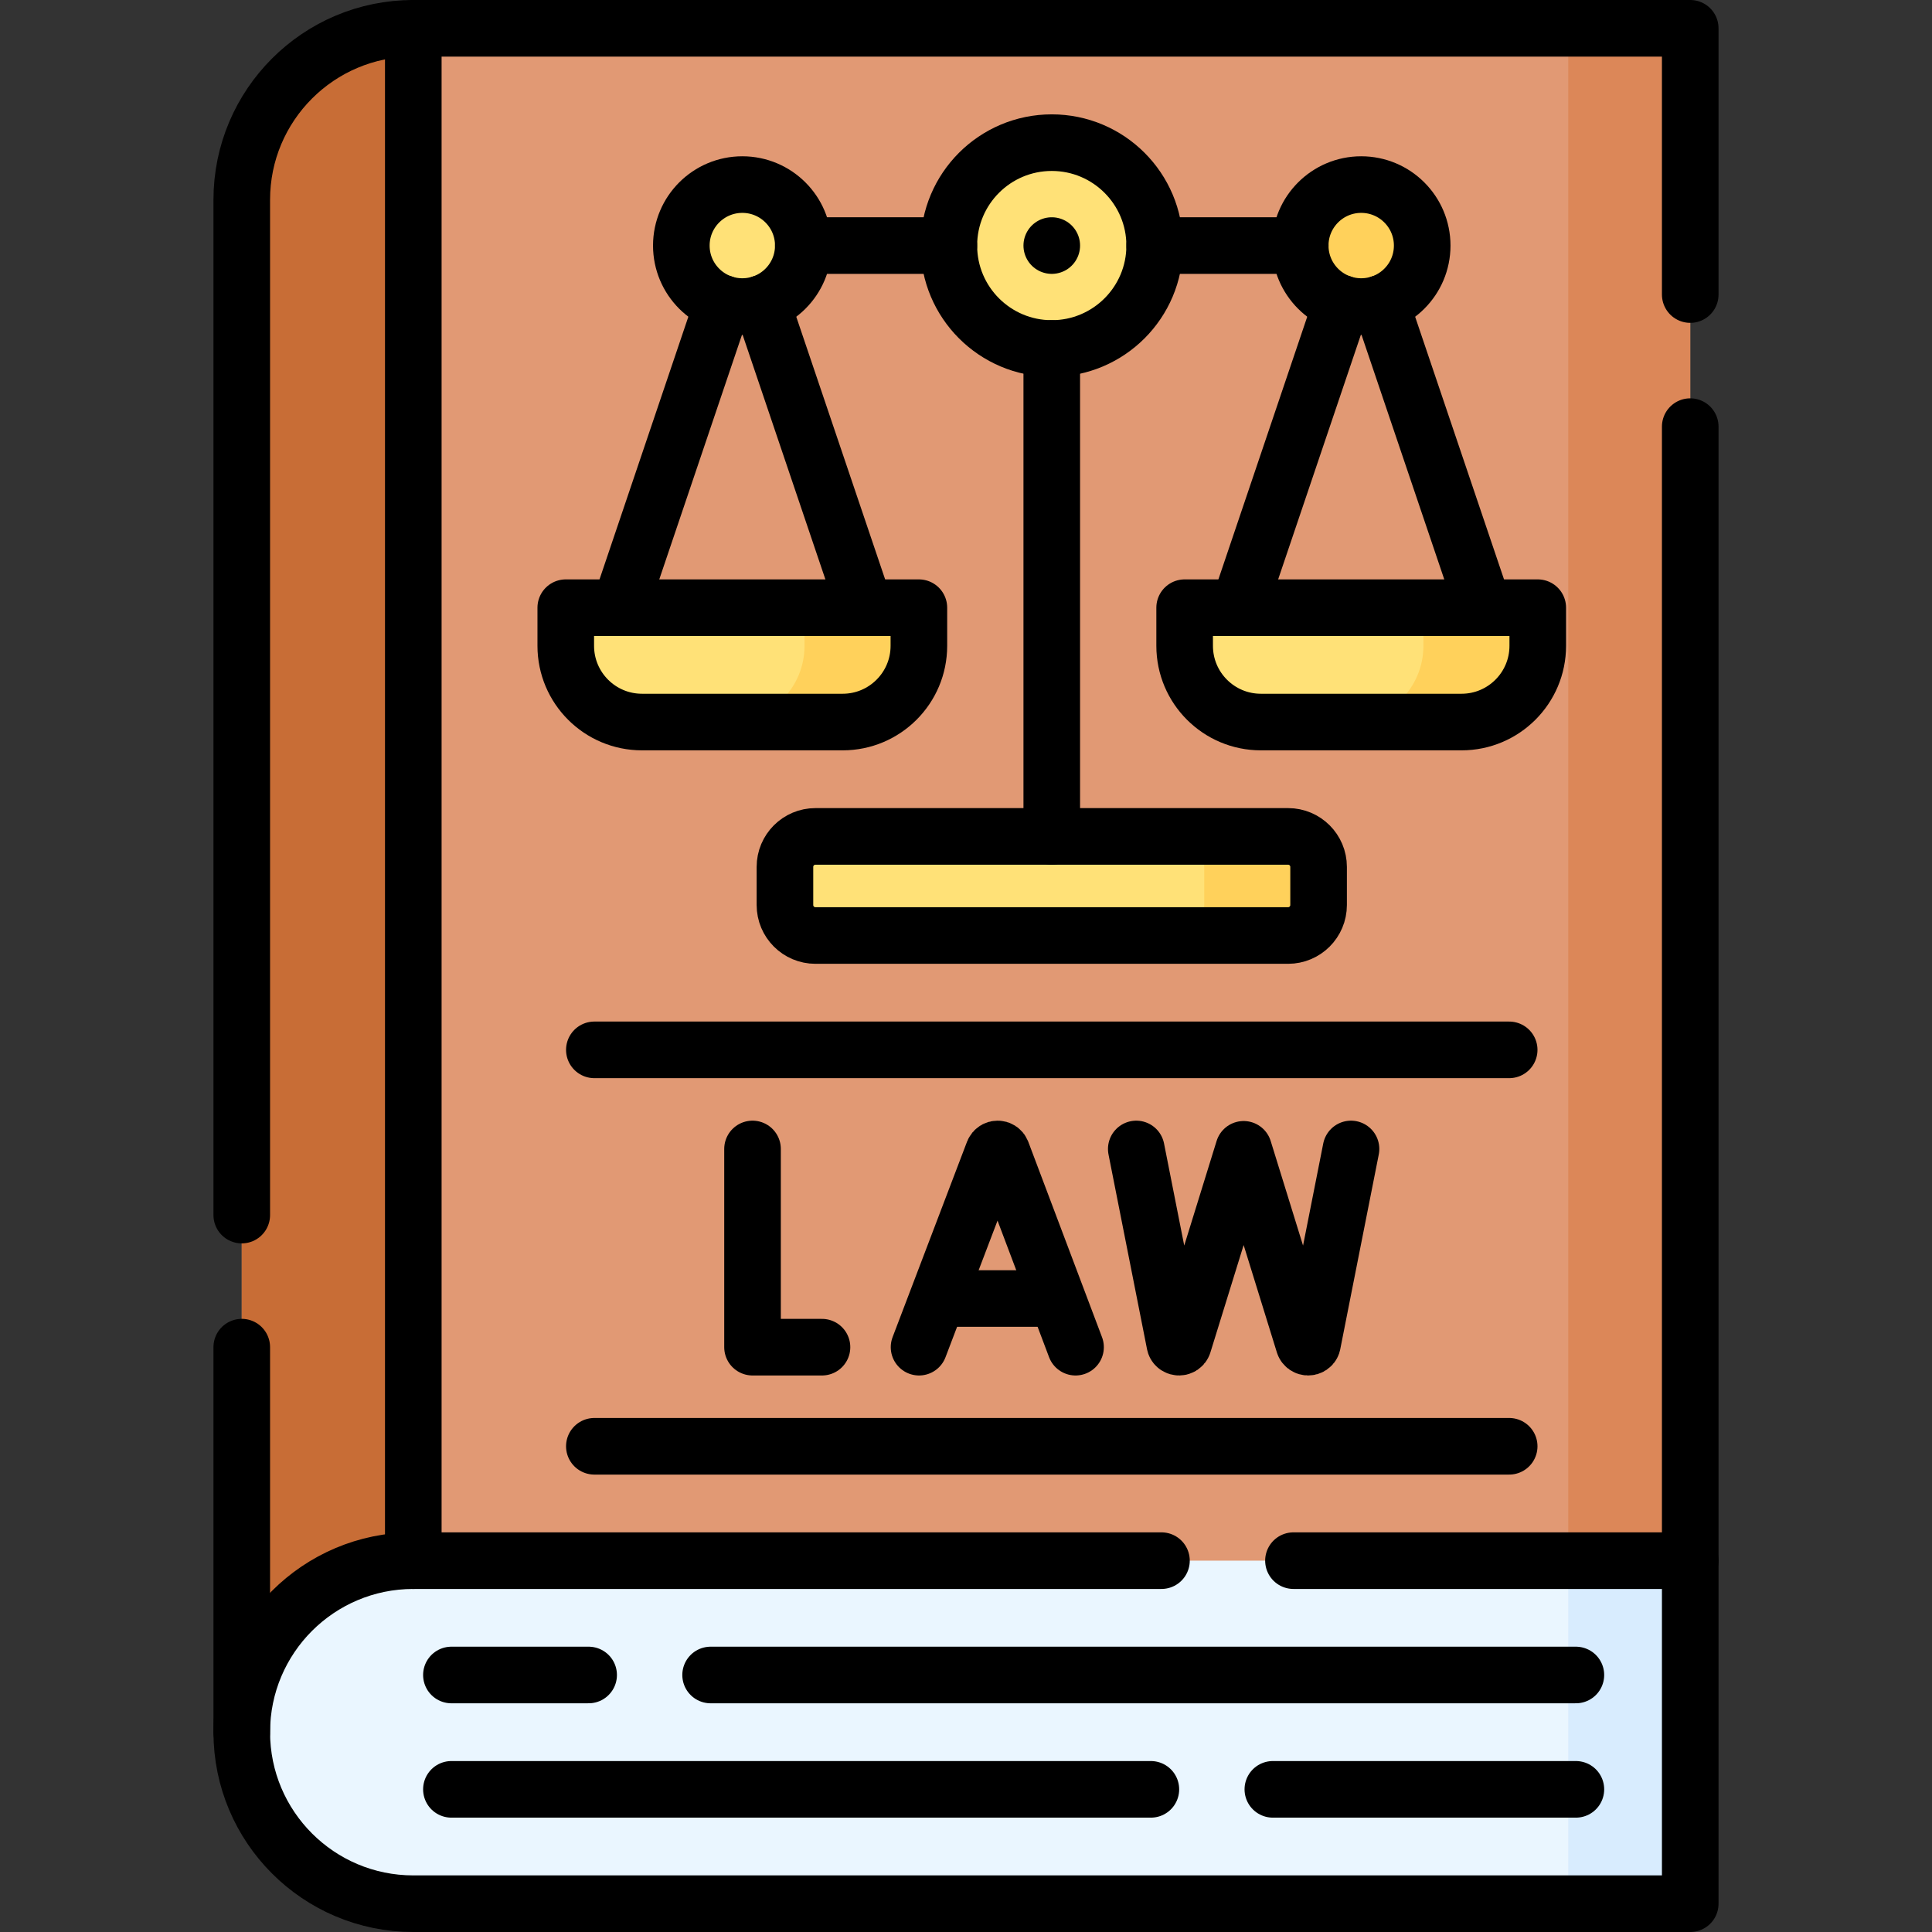
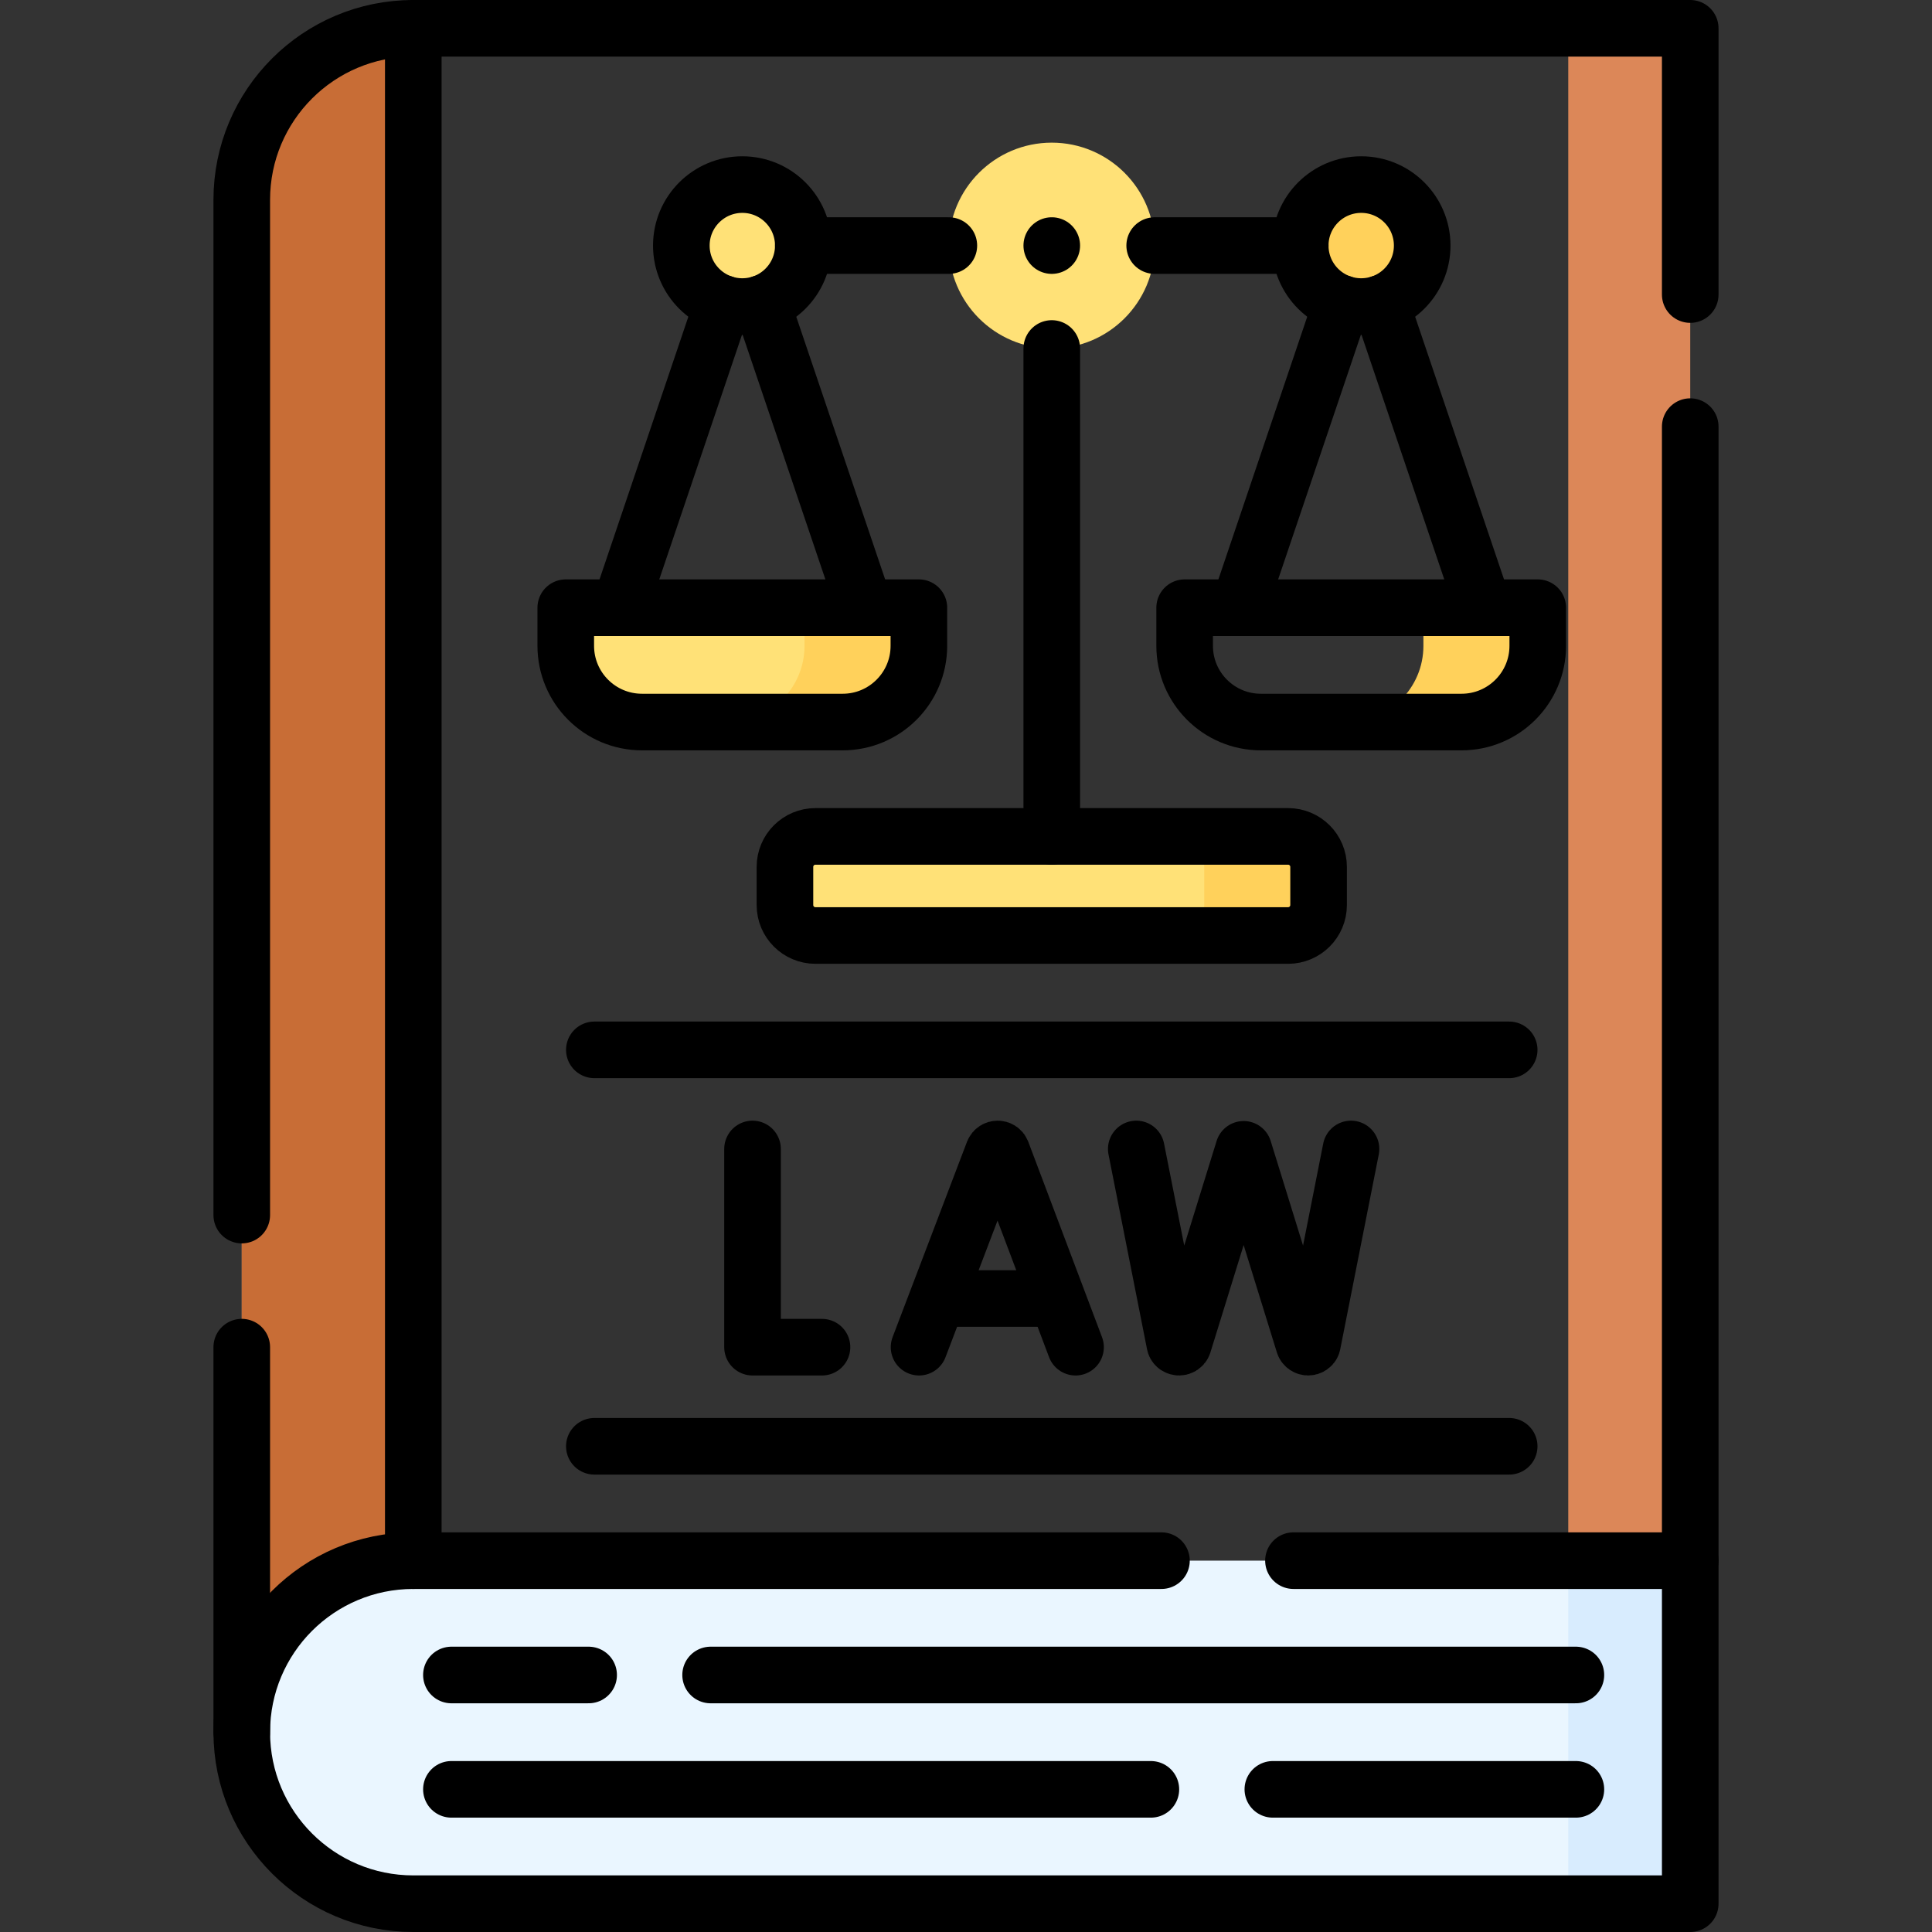
<svg xmlns="http://www.w3.org/2000/svg" version="1.1" id="Capa_1" x="0px" y="0px" viewBox="0 0 512 512" style="enable-background:new 0 0 512 512;" xml:space="preserve" width="512" height="512">
  <rect x="0" y="0" width="512" height="512" fill="#333333" stroke="none" />
  <g>
    <g>
-       <path style="fill:#E19974;" d="M447.931,459.043l-383.862,0V52.957c0-25.105,20.352-45.457,45.457-45.457h338.405V459.043z" />
+       <path style="fill:#E19974;" d="M447.931,459.043l-383.862,0V52.957c0-25.105,20.352-45.457,45.457-45.457V459.043z" />
      <rect x="415.606" y="7.5" style="fill:#DC8758;" width="32.325" height="451.543" />
      <path style="fill:#C86D36;" d="M64.069,52.957v406.085h45.457V7.5C84.421,7.5,64.069,27.852,64.069,52.957z" />
      <path style="fill:#EAF6FF;" d="M447.931,504.5H109.526c-25.105,0-45.457-20.352-45.457-45.457v0&#10;&#09;&#09;&#09;c0-25.105,20.352-45.457,45.457-45.457h338.405V504.5z" />
      <rect x="415.606" y="413.585" style="fill:#D8ECFE;" width="32.325" height="90.915" />
    </g>
    <g>
      <circle style="fill:#FFE177;" cx="278.729" cy="65.079" r="27.274" />
      <path style="fill:#FFE177;" d="M341.359,247.919h-125.26c-4.463,0-8.081-3.618-8.081-8.081v-10.102&#10;&#09;&#09;&#09;c0-4.463,3.618-8.081,8.081-8.081h125.26c4.463,0,8.081,3.618,8.081,8.081v10.102C349.44,244.301,345.822,247.919,341.359,247.919&#10;&#09;&#09;&#09;z" />
      <path style="fill:#FFD15B;" d="M341.359,221.654h-30.305c4.463,0,8.081,3.618,8.081,8.081v10.102c0,4.463-3.618,8.081-8.081,8.081&#10;&#09;&#09;&#09;h30.305c4.463,0,8.081-3.618,8.081-8.081v-10.102C349.44,225.273,345.822,221.654,341.359,221.654z" />
-       <path style="fill:#FFE177;" d="M387.321,191.35h-53.174c-11.158,0-20.203-9.045-20.203-20.203v-10.102h93.58v10.102&#10;&#09;&#09;&#09;C407.524,182.304,398.479,191.35,387.321,191.35z" />
      <path style="fill:#FFD15B;" d="M377.22,161.045v10.102c0,11.158-9.045,20.203-20.203,20.203h30.305&#10;&#09;&#09;&#09;c11.158,0,20.203-9.045,20.203-20.203v-10.102H377.22z" />
      <circle style="fill:#FFD15B;" cx="360.734" cy="65.079" r="16.163" />
      <path style="fill:#FFE177;" d="M170.136,191.35h53.174c11.158,0,20.203-9.045,20.203-20.203v-10.102h-93.58v10.102&#10;&#09;&#09;&#09;C149.933,182.304,158.978,191.35,170.136,191.35z" />
      <path style="fill:#FFD15B;" d="M213.209,161.045v10.102c0,11.158-9.045,20.203-20.203,20.203h30.305&#10;&#09;&#09;&#09;c11.158,0,20.203-9.045,20.203-20.203v-10.102H213.209z" />
      <circle style="fill:#FFE177;" cx="196.723" cy="65.079" r="16.163" />
    </g>
    <line style="fill:none;stroke:#000000;stroke-width:15;stroke-linecap:round;stroke-linejoin:round;stroke-miterlimit:10;" x1="109.526" y1="413.585" x2="109.526" y2="7.5" />
    <path style="fill:none;stroke:#000000;stroke-width:15;stroke-linecap:round;stroke-linejoin:round;stroke-miterlimit:10;" d="&#10;&#09;&#09;M342.78,413.59h105.15v90.91h-338.4c-25.11,0-45.46-20.35-45.46-45.46c0-12.55,5.09-23.91,13.31-32.14&#10;&#09;&#09;c8.23-8.22,19.6-13.31,32.15-13.31H307.8" />
    <line style="fill:none;stroke:#000000;stroke-width:15;stroke-linecap:round;stroke-linejoin:round;stroke-miterlimit:10;" x1="447.93" y1="413.59" x2="447.93" y2="113.06" />
    <path style="fill:none;stroke:#000000;stroke-width:15;stroke-linecap:round;stroke-linejoin:round;stroke-miterlimit:10;" d="&#10;&#09;&#09;M64.07,322.01V52.96c0-25.11,20.35-45.46,45.46-45.46h338.4v70.56" />
    <line style="fill:none;stroke:#000000;stroke-width:15;stroke-linecap:round;stroke-linejoin:round;stroke-miterlimit:10;" x1="64.07" y1="459.04" x2="64.07" y2="357.01" />
    <g>
      <line style="fill:none;stroke:#000000;stroke-width:15;stroke-linecap:round;stroke-linejoin:round;stroke-miterlimit:10;" x1="304.993" y1="474.195" x2="119.628" y2="474.195" />
      <line style="fill:none;stroke:#000000;stroke-width:15;stroke-linecap:round;stroke-linejoin:round;stroke-miterlimit:10;" x1="417.626" y1="474.195" x2="337.318" y2="474.195" />
      <line style="fill:none;stroke:#000000;stroke-width:15;stroke-linecap:round;stroke-linejoin:round;stroke-miterlimit:10;" x1="417.626" y1="443.89" x2="188.319" y2="443.89" />
      <line style="fill:none;stroke:#000000;stroke-width:15;stroke-linecap:round;stroke-linejoin:round;stroke-miterlimit:10;" x1="155.994" y1="443.89" x2="119.628" y2="443.89" />
    </g>
    <g>
      <g>
        <path style="fill:none;stroke:#000000;stroke-width:15;stroke-linecap:round;stroke-linejoin:round;stroke-miterlimit:10;" d="&#10;&#09;&#09;&#09;&#09;M243.558,357.016l19.724-51.789c0.403-0.985,1.798-0.987,2.203-0.002l19.545,51.791" />
        <line style="fill:none;stroke:#000000;stroke-width:15;stroke-linecap:round;stroke-linejoin:round;stroke-miterlimit:10;" x1="249.71" y1="344.118" x2="278.979" y2="344.118" />
      </g>
      <g>
        <polyline style="fill:none;stroke:#000000;stroke-width:15;stroke-linecap:round;stroke-linejoin:round;stroke-miterlimit:10;" points="&#10;&#09;&#09;&#09;&#09;199.427,304.488 199.427,357.016 217.836,357.016 &#09;&#09;&#09;" />
      </g>
      <g>
        <path style="fill:none;stroke:#000000;stroke-width:15;stroke-linecap:round;stroke-linejoin:round;stroke-miterlimit:10;" d="&#10;&#09;&#09;&#09;&#09;M358.031,304.488l-10.234,51.74c-0.376,1.059-1.878,1.049-2.24-0.015l-15.98-51.628l-15.98,51.628&#10;&#09;&#09;&#09;&#09;c-0.362,1.064-1.863,1.074-2.24,0.015l-10.234-51.74" />
      </g>
    </g>
    <line style="fill:none;stroke:#000000;stroke-width:15;stroke-linecap:round;stroke-linejoin:round;stroke-miterlimit:10;" x1="157.509" y1="383.28" x2="399.948" y2="383.28" />
    <line style="fill:none;stroke:#000000;stroke-width:15;stroke-linecap:round;stroke-linejoin:round;stroke-miterlimit:10;" x1="157.509" y1="278.224" x2="399.948" y2="278.224" />
-     <circle style="fill:none;stroke:#000000;stroke-width:15;stroke-linecap:round;stroke-linejoin:round;stroke-miterlimit:10;" cx="278.729" cy="65.079" r="27.274" />
    <line style="fill:none;stroke:#000000;stroke-width:15;stroke-linecap:round;stroke-linejoin:round;stroke-miterlimit:10;" x1="278.729" y1="65.079" x2="278.729" y2="65.079" />
    <line style="fill:none;stroke:#000000;stroke-width:15;stroke-linecap:round;stroke-linejoin:round;stroke-miterlimit:10;" x1="306.003" y1="65.079" x2="344.572" y2="65.079" />
    <path style="fill:none;stroke:#000000;stroke-width:15;stroke-linecap:round;stroke-linejoin:round;stroke-miterlimit:10;" d="&#10;&#09;&#09;M341.359,247.919h-125.26c-4.463,0-8.081-3.618-8.081-8.081v-10.102c0-4.463,3.618-8.081,8.081-8.081h125.26&#10;&#09;&#09;c4.463,0,8.081,3.618,8.081,8.081v10.102C349.44,244.301,345.822,247.919,341.359,247.919z" />
    <line style="fill:none;stroke:#000000;stroke-width:15;stroke-linecap:round;stroke-linejoin:round;stroke-miterlimit:10;" x1="355.55" y1="80.38" x2="328.27" y2="161.04" />
    <line style="fill:none;stroke:#000000;stroke-width:15;stroke-linecap:round;stroke-linejoin:round;stroke-miterlimit:10;" x1="393.2" y1="161.04" x2="365.91" y2="80.39" />
    <path style="fill:none;stroke:#000000;stroke-width:15;stroke-linecap:round;stroke-linejoin:round;stroke-miterlimit:10;" d="&#10;&#09;&#09;M387.321,191.35h-53.174c-11.158,0-20.203-9.045-20.203-20.203v-10.102h93.58v10.102&#10;&#09;&#09;C407.524,182.304,398.479,191.35,387.321,191.35z" />
    <circle style="fill:none;stroke:#000000;stroke-width:15;stroke-linecap:round;stroke-linejoin:round;stroke-miterlimit:10;" cx="360.734" cy="65.079" r="16.163" />
    <line style="fill:none;stroke:#000000;stroke-width:15;stroke-linecap:round;stroke-linejoin:round;stroke-miterlimit:10;" x1="251.454" y1="65.079" x2="212.886" y2="65.079" />
    <line style="fill:none;stroke:#000000;stroke-width:15;stroke-linecap:round;stroke-linejoin:round;stroke-miterlimit:10;" x1="229.19" y1="161.04" x2="201.9" y2="80.39" />
    <line style="fill:none;stroke:#000000;stroke-width:15;stroke-linecap:round;stroke-linejoin:round;stroke-miterlimit:10;" x1="191.54" y1="80.38" x2="164.26" y2="161.04" />
    <path style="fill:none;stroke:#000000;stroke-width:15;stroke-linecap:round;stroke-linejoin:round;stroke-miterlimit:10;" d="&#10;&#09;&#09;M170.136,191.35h53.174c11.158,0,20.203-9.045,20.203-20.203v-10.102h-93.58v10.102C149.933,182.304,158.978,191.35,170.136,191.35&#10;&#09;&#09;z" />
    <circle style="fill:none;stroke:#000000;stroke-width:15;stroke-linecap:round;stroke-linejoin:round;stroke-miterlimit:10;" cx="196.723" cy="65.079" r="16.163" />
    <line style="fill:none;stroke:#000000;stroke-width:15;stroke-linecap:round;stroke-linejoin:round;stroke-miterlimit:10;" x1="278.729" y1="92.354" x2="278.729" y2="221.654" />
  </g>
</svg>